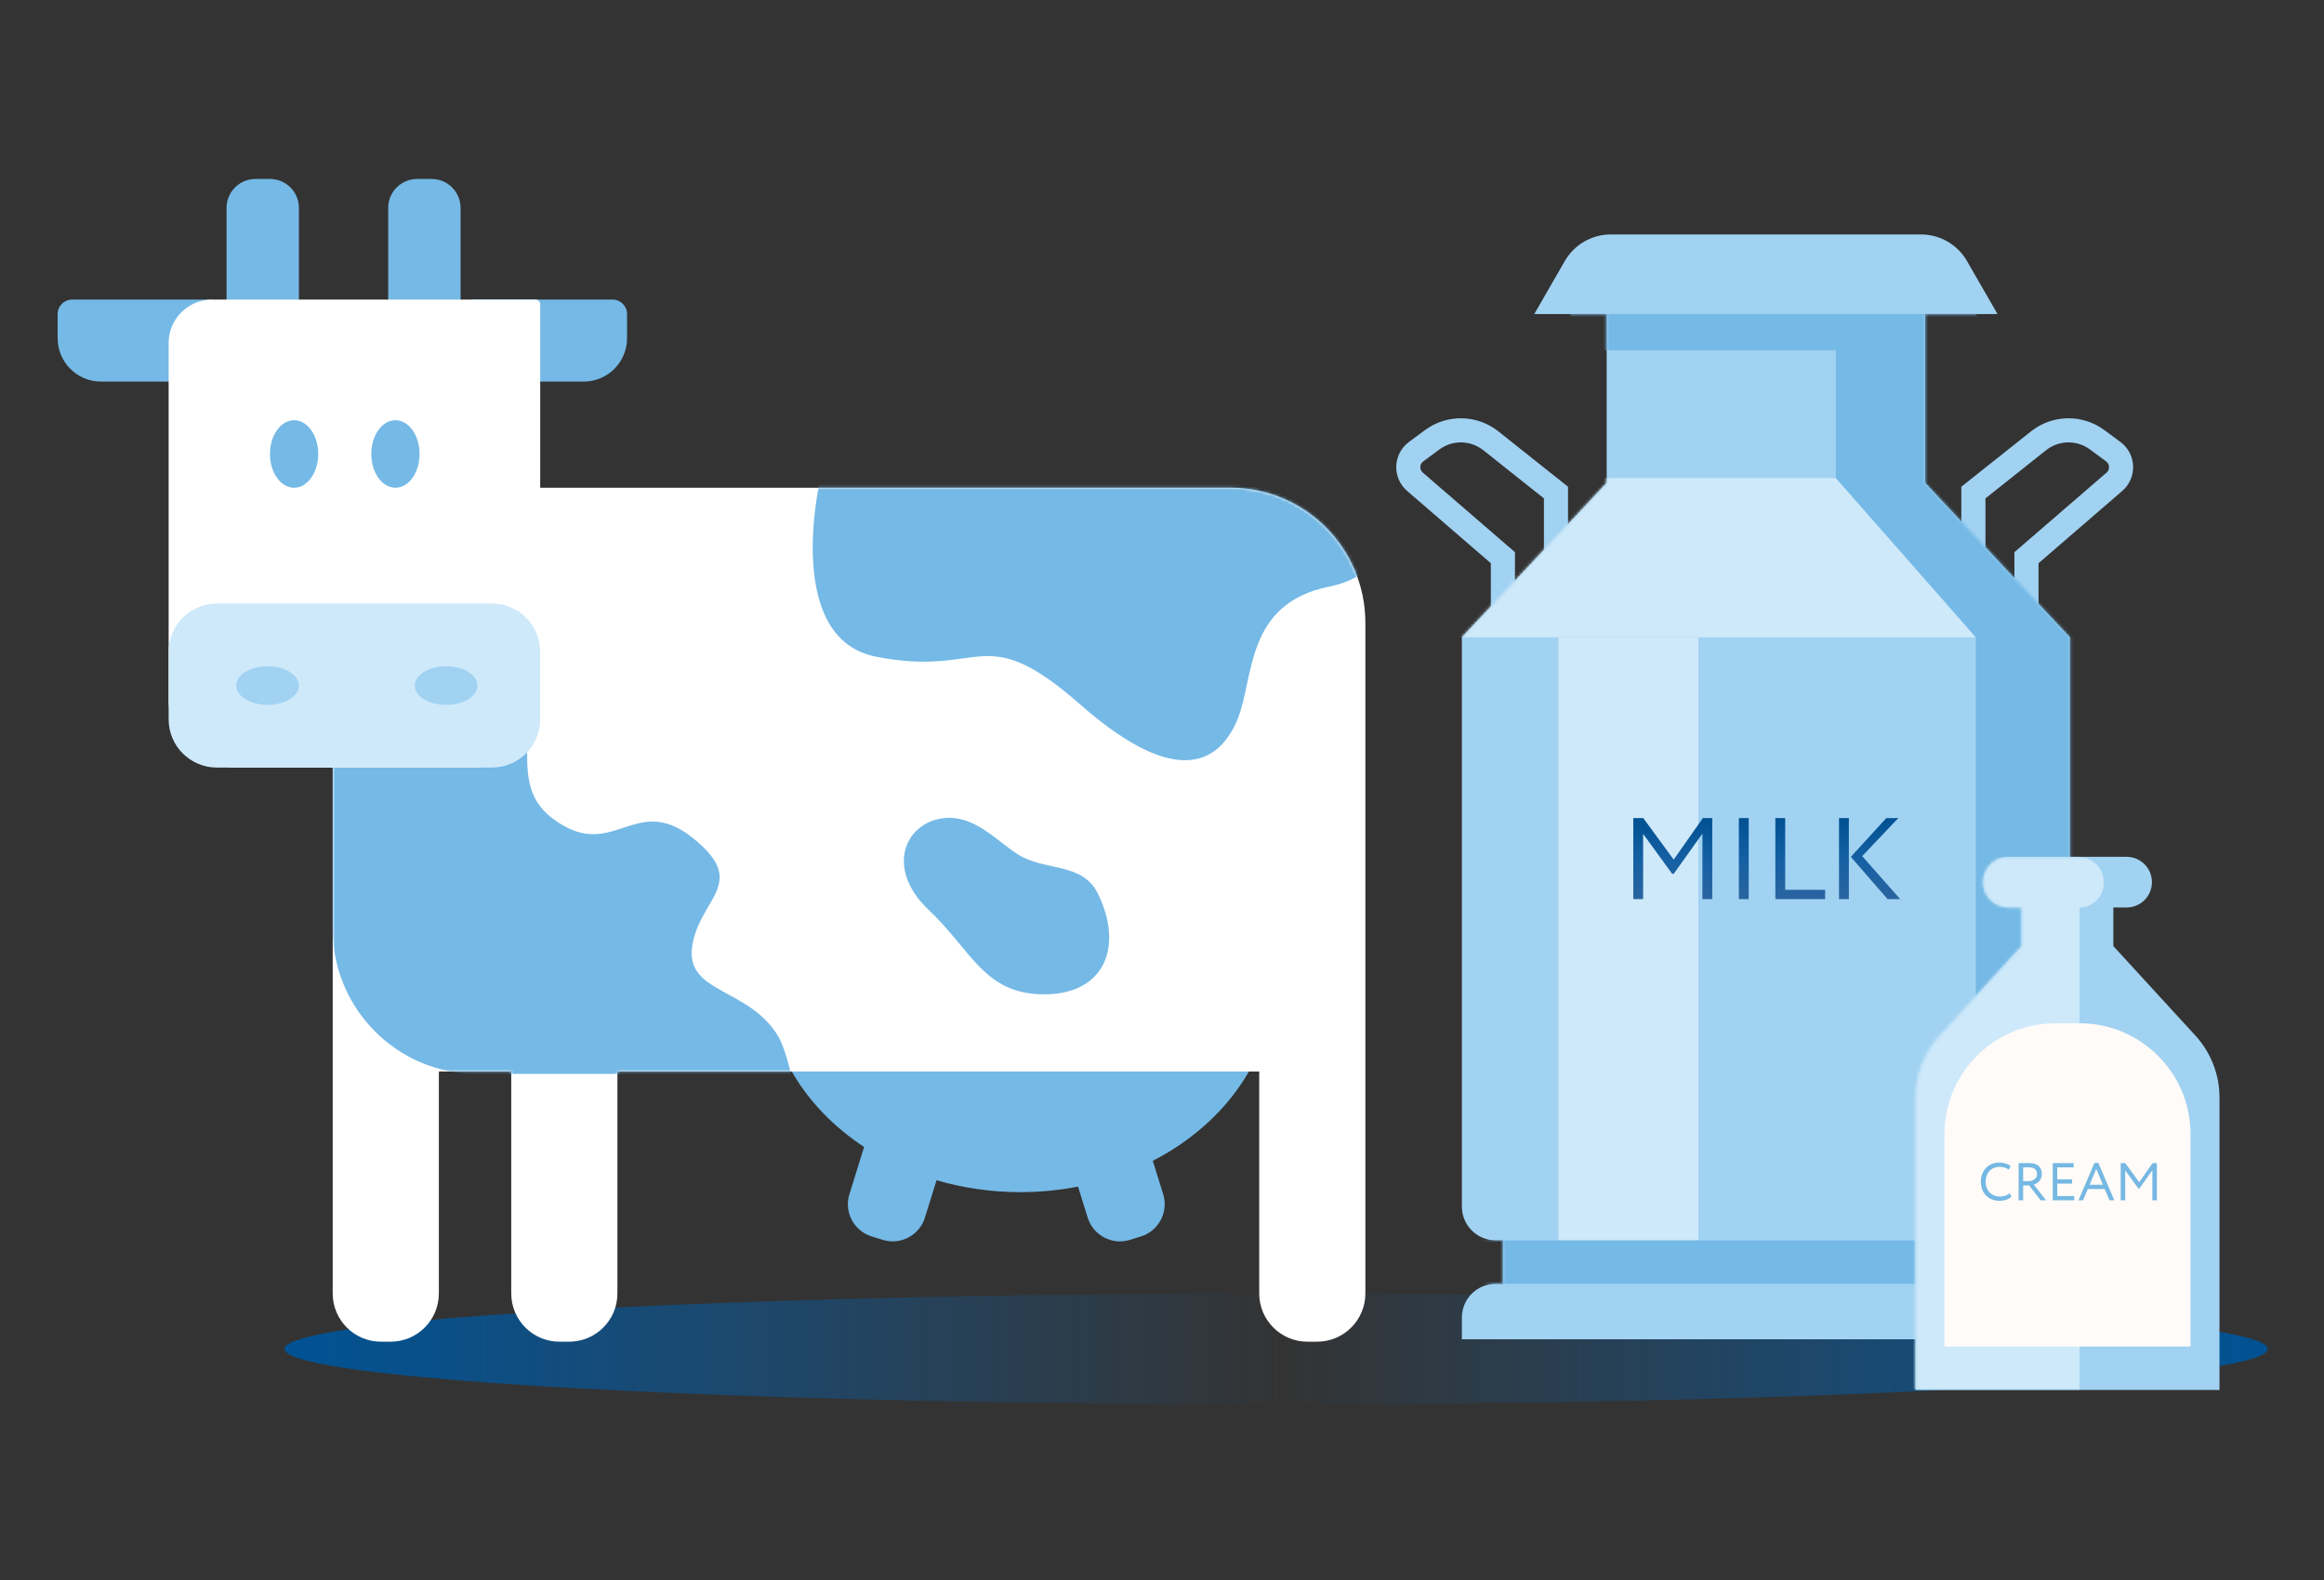
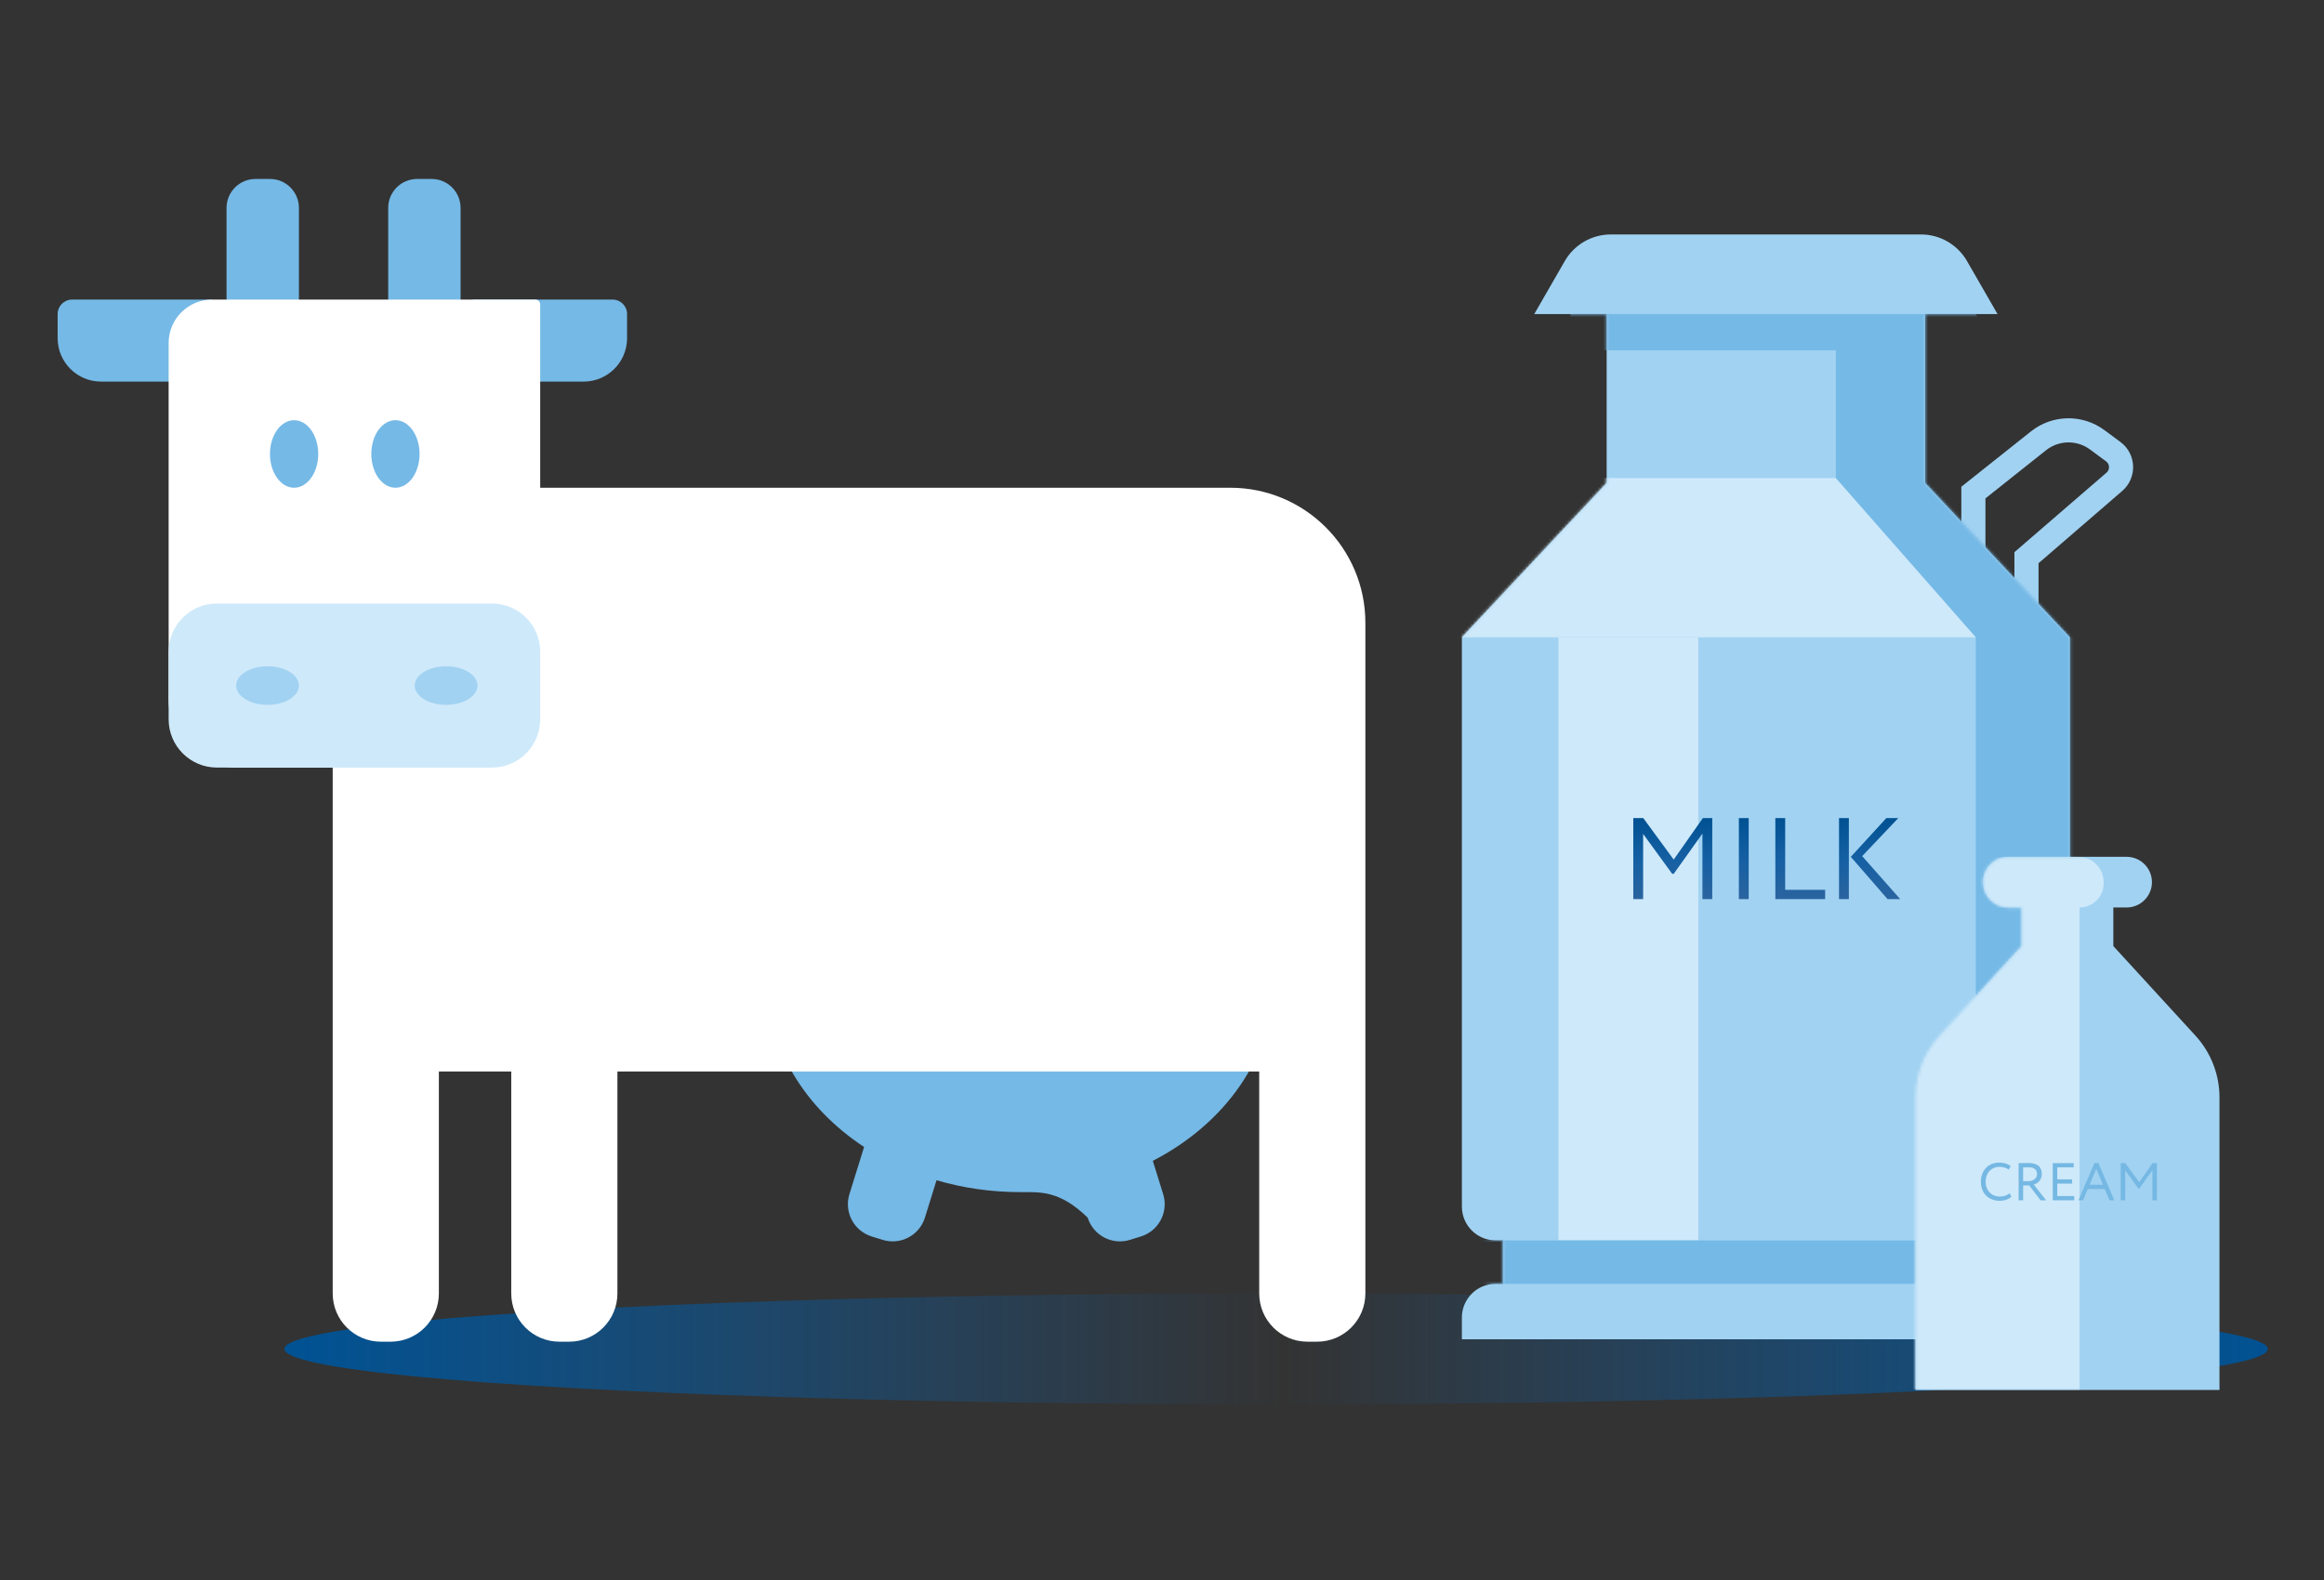
<svg xmlns="http://www.w3.org/2000/svg" width="766" height="521" viewBox="0 0 766 521" fill="none">
  <rect x="0" y="0" width="766" height="521" fill="#333333" stroke="none" />
  <ellipse cx="420.607" cy="444.702" rx="326.853" ry="18.291" fill="url(#paint0_linear_2117_20016)" />
  <path fill-rule="evenodd" clip-rule="evenodd" d="M74.668 68.543C74.668 63.273 78.941 59 84.212 59H88.983C94.254 59 98.526 63.273 98.526 68.543V113.078H74.668V68.543ZM127.951 68.543C127.951 63.273 132.224 59 137.494 59H142.266C147.536 59 151.809 63.273 151.809 68.543V113.078H127.951V68.543ZM155.785 98.763H201.91C204.546 98.763 206.682 100.899 206.682 103.535V111.487C206.682 119.393 200.273 125.802 192.367 125.802H155.785V98.763ZM23.772 98.763H69.897V125.802H33.315C25.409 125.802 19 119.393 19 111.487V103.535C19 100.899 21.136 98.763 23.772 98.763Z" fill="#75B9E6" />
-   <path fill-rule="evenodd" clip-rule="evenodd" d="M419.812 323.027C419.812 348.265 403.872 370.383 379.969 382.694L383.386 393.682C385.212 399.553 381.932 405.793 376.061 407.619L372.441 408.745C366.57 410.571 360.33 407.292 358.504 401.42L355.321 391.188C349.214 392.38 342.85 393.01 336.31 393.01C326.63 393.01 317.334 391.63 308.688 389.091L304.854 401.42C303.028 407.292 296.787 410.571 290.916 408.745L287.297 407.619C281.425 405.793 278.145 399.553 279.972 393.682L284.811 378.12C265.326 365.309 252.807 345.393 252.807 323.027C252.807 284.377 290.193 253.044 336.31 253.044C382.427 253.044 419.812 284.377 419.812 323.027Z" fill="#75B9E6" />
+   <path fill-rule="evenodd" clip-rule="evenodd" d="M419.812 323.027C419.812 348.265 403.872 370.383 379.969 382.694L383.386 393.682C385.212 399.553 381.932 405.793 376.061 407.619L372.441 408.745C366.57 410.571 360.33 407.292 358.504 401.42C349.214 392.38 342.85 393.01 336.31 393.01C326.63 393.01 317.334 391.63 308.688 389.091L304.854 401.42C303.028 407.292 296.787 410.571 290.916 408.745L287.297 407.619C281.425 405.793 278.145 399.553 279.972 393.682L284.811 378.12C265.326 365.309 252.807 345.393 252.807 323.027C252.807 284.377 290.193 253.044 336.31 253.044C382.427 253.044 419.812 284.377 419.812 323.027Z" fill="#75B9E6" />
  <path fill-rule="evenodd" clip-rule="evenodd" d="M405.497 160.794H109.66V245.091V337.342V426.411C109.66 435.195 116.781 442.316 125.565 442.316H128.746C137.53 442.316 144.651 435.195 144.651 426.411V353.247H168.509V426.411C168.509 435.195 175.63 442.316 184.415 442.316H187.596C196.38 442.316 203.501 435.195 203.501 426.411V353.247H415.041V426.411C415.041 435.195 422.162 442.316 430.946 442.316H434.127C442.911 442.316 450.032 435.195 450.032 426.411V337.342V245.091V205.328C450.032 180.733 430.093 160.794 405.497 160.794Z" fill="white" />
  <mask id="mask0_2117_20016" style="mask-type:alpha" maskUnits="userSpaceOnUse" x="109" y="160" width="342" height="283">
-     <path fill-rule="evenodd" clip-rule="evenodd" d="M405.497 160.794H109.66V245.091V337.342V426.411C109.66 435.195 116.781 442.316 125.565 442.316H128.746C137.53 442.316 144.651 435.195 144.651 426.411V353.247H168.509V426.411C168.509 435.195 175.63 442.316 184.415 442.316H187.596C196.38 442.316 203.501 435.195 203.501 426.411V353.247H415.041V426.411C415.041 435.195 422.162 442.316 430.946 442.316H434.127C442.911 442.316 450.032 435.195 450.032 426.411V337.342V245.091V205.328C450.032 180.733 430.093 160.794 405.497 160.794Z" fill="white" />
-   </mask>
+     </mask>
  <g mask="url(#mask0_2117_20016)">
    <path d="M288.594 216.462C259.965 210.736 267.122 163.709 274.279 143.298C294.161 134.285 334.56 116.259 337.105 116.259C340.286 116.259 405.497 117.849 407.883 118.645C409.792 119.281 447.911 142.237 469.914 156.022C466.468 165.035 460.371 188.946 438.103 193.399C410.269 198.966 413.45 223.619 407.883 237.139C402.316 250.658 388.797 260.997 356.191 232.367C323.585 203.738 324.381 223.619 288.594 216.462Z" fill="#75B9E6" />
    <path d="M310.861 269.744C321.041 268.472 328.357 277.119 335.514 281.673C344.262 287.24 356.668 284.218 361.758 294.398C370.506 311.893 364.144 327.799 344.262 327.799C324.381 327.799 320.404 313.484 306.09 299.964C291.775 286.445 298.137 271.335 310.861 269.744Z" fill="#75B9E6" />
    <path d="M256.783 342.113C258.601 345.294 260.76 354.042 260.76 354.042H157.376C131.023 354.042 109.66 332.679 109.66 306.326V221.233C114.697 217.257 119.839 211.213 151.014 218.848C189.981 228.391 162.147 254.634 182.029 269.744C201.91 284.854 209.068 260.997 228.154 276.107C247.24 291.217 230.54 295.988 228.154 311.893C225.768 327.799 247.24 325.413 256.783 342.113Z" fill="#75B9E6" />
  </g>
  <path d="M55.582 113.078C55.582 105.172 61.991 98.763 69.897 98.763H176.462C177.34 98.763 178.052 99.475 178.052 100.353V230.776C178.052 243.074 168.083 253.044 155.785 253.044H77.849C65.552 253.044 55.582 243.074 55.582 230.776V113.078Z" fill="white" />
  <path d="M55.582 214.872C55.582 206.087 62.703 198.966 71.487 198.966H162.147C170.931 198.966 178.052 206.087 178.052 214.872V237.139C178.052 245.923 170.931 253.044 162.147 253.044H71.487C62.703 253.044 55.582 245.923 55.582 237.139V214.872Z" fill="#CEE9FA" />
  <ellipse cx="130.337" cy="149.66" rx="7.953" ry="11.134" fill="#75B9E6" />
  <ellipse cx="96.936" cy="149.66" rx="7.953" ry="11.134" fill="#75B9E6" />
  <ellipse cx="88.188" cy="226.005" rx="6.362" ry="10.338" transform="rotate(90 88.188 226.005)" fill="#A1D2F2" />
  <ellipse cx="147.037" cy="226.005" rx="6.362" ry="10.338" transform="rotate(90 147.037 226.005)" fill="#A1D2F2" />
  <path d="M530.926 77.291H579.66H633.166C639.424 77.291 645.205 80.633 648.328 86.057L658.391 103.534H634.533V159.203L682.249 210.1V397.781C682.249 403.93 677.264 408.915 671.115 408.915H668.729V423.23H671.115C677.264 423.23 682.249 428.215 682.249 434.364V441.521H579.66H481.843V434.364C481.843 428.215 486.827 423.23 492.976 423.23H495.362V408.915H492.976C486.827 408.915 481.843 403.93 481.843 397.781V210.1L529.558 159.203V103.534H505.701L515.763 86.057C518.886 80.633 524.668 77.291 530.926 77.291Z" fill="#A1D2F2" />
-   <path d="M495.362 204.533V183.856L466.387 158.832C463.302 156.168 463.483 151.331 466.758 148.905L472.034 144.997C477.819 140.711 485.762 140.846 491.398 145.326L512.858 162.384V192.604" stroke="#A1D2F2" stroke-width="7.953" />
  <path d="M667.934 204.533V183.856L696.909 158.832C699.994 156.168 699.813 151.331 696.538 148.905L691.262 144.997C685.477 140.711 677.534 140.846 671.898 145.326L650.438 162.384V192.604" stroke="#A1D2F2" stroke-width="7.953" />
  <mask id="mask1_2117_20016" style="mask-type:alpha" maskUnits="userSpaceOnUse" x="481" y="77" width="202" height="365">
    <path d="M530.926 77.291H579.66H633.166C639.424 77.291 645.205 80.633 648.328 86.057L658.391 103.534H634.533V159.203L682.249 210.1V397.781C682.249 403.93 677.264 408.915 671.115 408.915H668.729V423.23H671.115C677.264 423.23 682.249 428.215 682.249 434.364V441.521H579.66H481.843V434.364C481.843 428.215 486.827 423.23 492.976 423.23H495.362V408.915H492.976C486.827 408.915 481.843 403.93 481.843 397.781V210.1L529.558 159.203V103.534H505.701L515.763 86.057C518.886 80.633 524.668 77.291 530.926 77.291Z" fill="#D9D9D9" />
  </mask>
  <g mask="url(#mask1_2117_20016)">
    <rect x="475.481" y="157.612" width="240.169" height="52.487" fill="#CEE9FA" />
    <rect x="513.653" y="210.1" width="46.125" height="198.816" fill="#CEE9FA" />
    <path d="M651.234 103.535H527.968H517.629V115.464H605.108V157.613L651.234 210.1V408.915H474.685V423.23H667.934H679.863L722.807 354.838L726.783 288.831L706.107 193.399L651.234 103.535Z" fill="#75B9E6" />
  </g>
  <path d="M661.97 282.469H680.658H700.937C705.549 282.469 709.288 286.208 709.288 290.819C709.288 295.431 705.549 299.17 700.937 299.17H696.563V311.894L723.612 341.401C728.721 346.974 731.555 354.261 731.555 361.821V458.222H680.658H631.352V361.821C631.352 354.261 634.186 346.974 639.295 341.401L666.343 311.894V299.17H661.97C657.358 299.17 653.619 295.431 653.619 290.819C653.619 286.208 657.358 282.469 661.97 282.469Z" fill="#A1D2F2" />
  <mask id="mask2_2117_20016" style="mask-type:alpha" maskUnits="userSpaceOnUse" x="631" y="282" width="101" height="177">
    <path d="M661.97 282.469H680.658H700.937C705.549 282.469 709.288 286.208 709.288 290.819C709.288 295.431 705.549 299.17 700.937 299.17H696.563V311.894L723.612 341.401C728.721 346.974 731.555 354.261 731.555 361.821V458.222H680.658H631.352V361.821C631.352 354.261 634.186 346.974 639.295 341.401L666.343 311.894V299.17H661.97C657.358 299.17 653.619 295.431 653.619 290.819C653.619 286.208 657.358 282.469 661.97 282.469Z" fill="#A1D2F2" />
  </mask>
  <g mask="url(#mask2_2117_20016)">
    <path d="M650.836 282.469H669.525H685.032C689.644 282.469 693.382 286.207 693.382 290.819V291.217C693.382 295.609 689.822 299.169 685.43 299.169V311.893V350.066V458.222H669.525H620.218V361.821C620.218 354.26 623.052 346.974 628.161 341.401L655.21 311.893V299.169H650.836C646.224 299.169 642.486 295.431 642.486 290.819C642.486 286.207 646.224 282.469 650.836 282.469Z" fill="#CEE9FA" />
  </g>
-   <path d="M640.895 373.924C640.895 353.72 657.273 337.342 677.477 337.342H685.43C705.634 337.342 722.012 353.72 722.012 373.924V443.907H640.895V373.924Z" fill="#FFFBF8" />
  <path d="M538.338 296.406H541.583V274.915L551.164 288.084H551.66L561.127 274.8V296.406H564.372V269.685H561.28L551.66 283.389L541.621 269.685H538.338V296.406ZM573.136 296.406H576.381V269.685H573.136V296.406ZM585.159 296.406H601.573V293.352H588.404V269.685H585.159V296.406ZM625.691 269.685H621.759L610.04 282.473L622.141 296.406H626.302L613.781 282.244L625.691 269.685ZM606.147 296.406H609.391V269.685H606.147V296.406Z" fill="url(#paint1_linear_2117_20016)" />
  <path d="M662.386 393.386C661.547 394.068 660.427 394.471 659.255 394.471C656.42 394.471 654.478 392.494 654.478 389.572C654.478 386.667 656.368 384.673 659.027 384.673C660.304 384.673 661.249 384.988 662.054 385.583L662.736 384.463C661.861 383.711 660.584 383.273 659.01 383.273C655.178 383.273 652.904 386.055 652.904 389.572C652.904 393.386 655.44 395.87 659.115 395.87C660.637 395.87 662.159 395.345 662.981 394.506L662.386 393.386ZM666.835 395.695V390.796H668.829L672.591 395.695H674.41L670.334 390.517C671.681 390.167 672.993 388.959 672.993 387.052C672.993 385.075 671.978 383.413 668.637 383.413C668.287 383.413 666.03 383.448 665.347 383.448V395.695H666.835ZM668.549 384.813C670.719 384.813 671.419 385.81 671.419 387.07C671.419 388.522 670.054 389.397 668.637 389.397H666.835V384.848C667.412 384.83 668.164 384.813 668.549 384.813ZM676.59 395.695H683.676V394.296H678.077V390.202H682.976V388.802H678.077V384.848H683.501V383.448H676.59V395.695ZM685.079 395.695H686.583L688.14 391.986H693.722L695.296 395.695H696.888L691.622 383.378H690.345L685.079 395.695ZM690.94 385.355L693.144 390.587H688.735L690.94 385.355ZM698.989 395.695H700.476V385.845L704.868 391.881H705.095L709.434 385.793V395.695H710.921V383.448H709.504L705.095 389.729L700.494 383.448H698.989V395.695Z" fill="#75B8E3" />
  <defs>
    <linearGradient id="paint0_linear_2117_20016" x1="98.526" y1="445.498" x2="747.46" y2="445.498" gradientUnits="userSpaceOnUse">
      <stop stop-color="#015293" />
      <stop offset="0.5" stop-color="#1560A3" stop-opacity="0" />
      <stop offset="1" stop-color="#015293" />
    </linearGradient>
    <linearGradient id="paint1_linear_2117_20016" x1="581.618" y1="270.318" x2="581.618" y2="296.818" gradientUnits="userSpaceOnUse">
      <stop stop-color="#015293" />
      <stop offset="0.5" stop-color="#1560A3" />
      <stop offset="1" stop-color="#2B649F" />
    </linearGradient>
  </defs>
</svg>